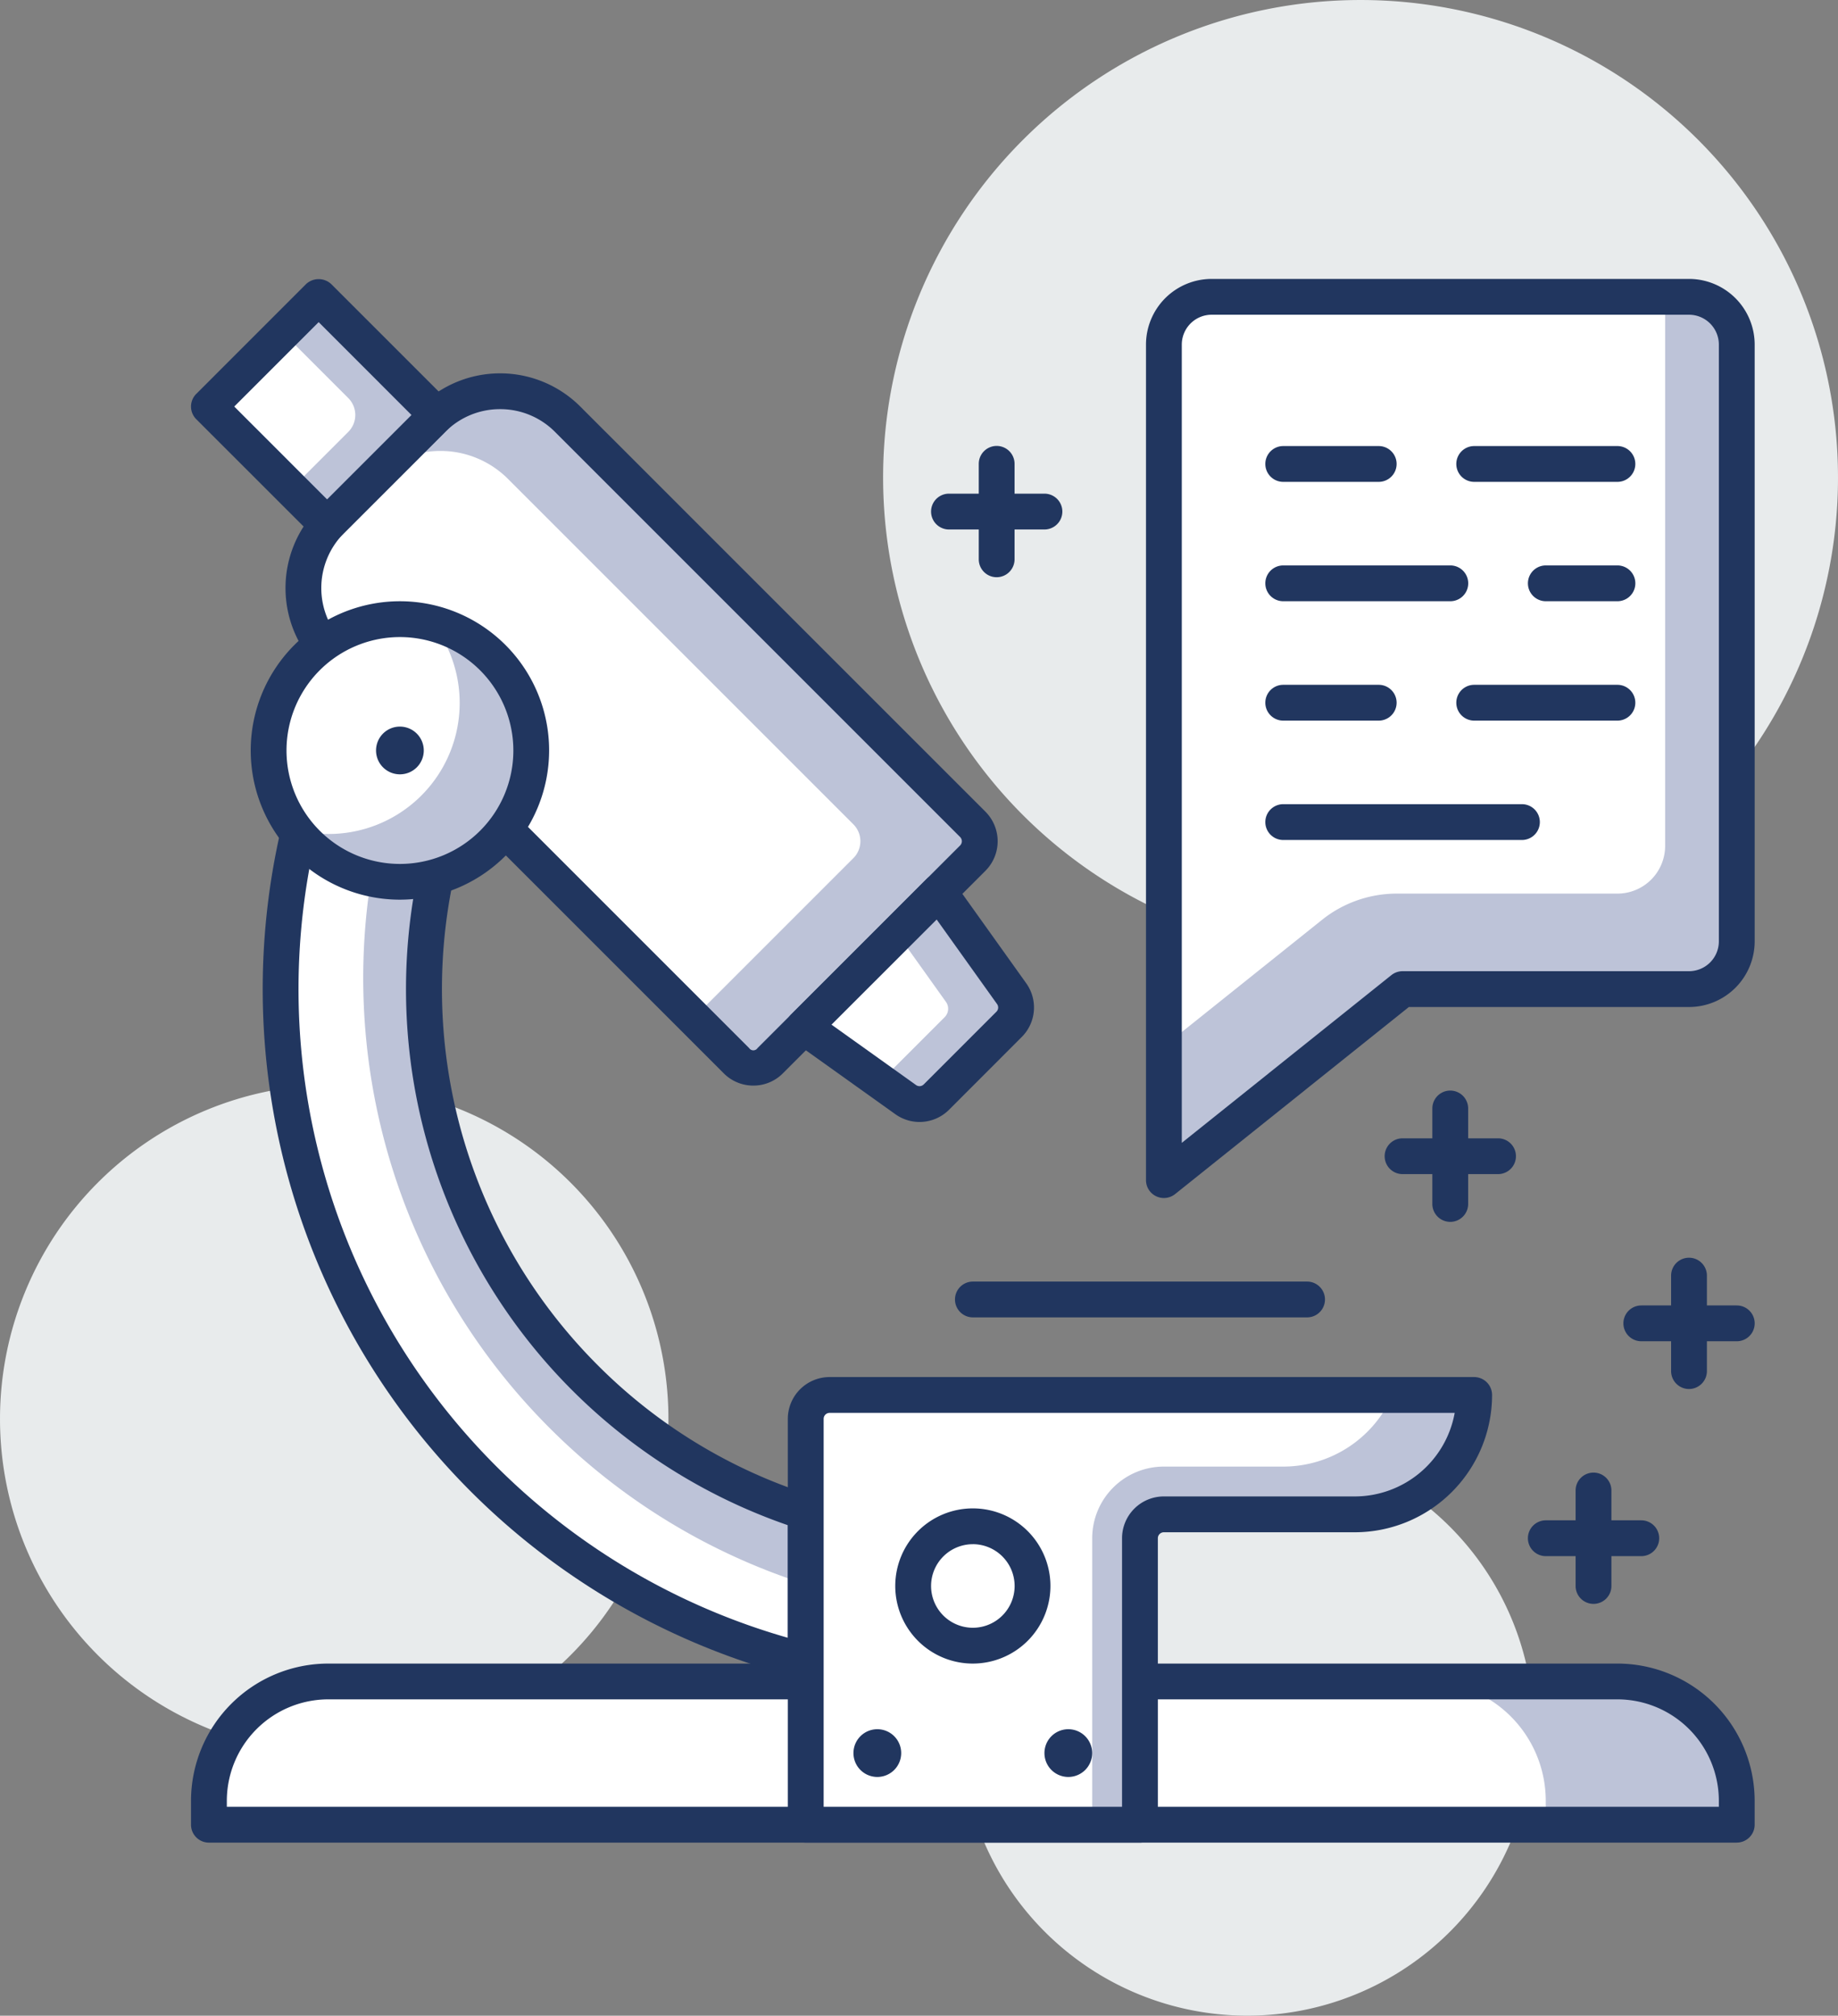
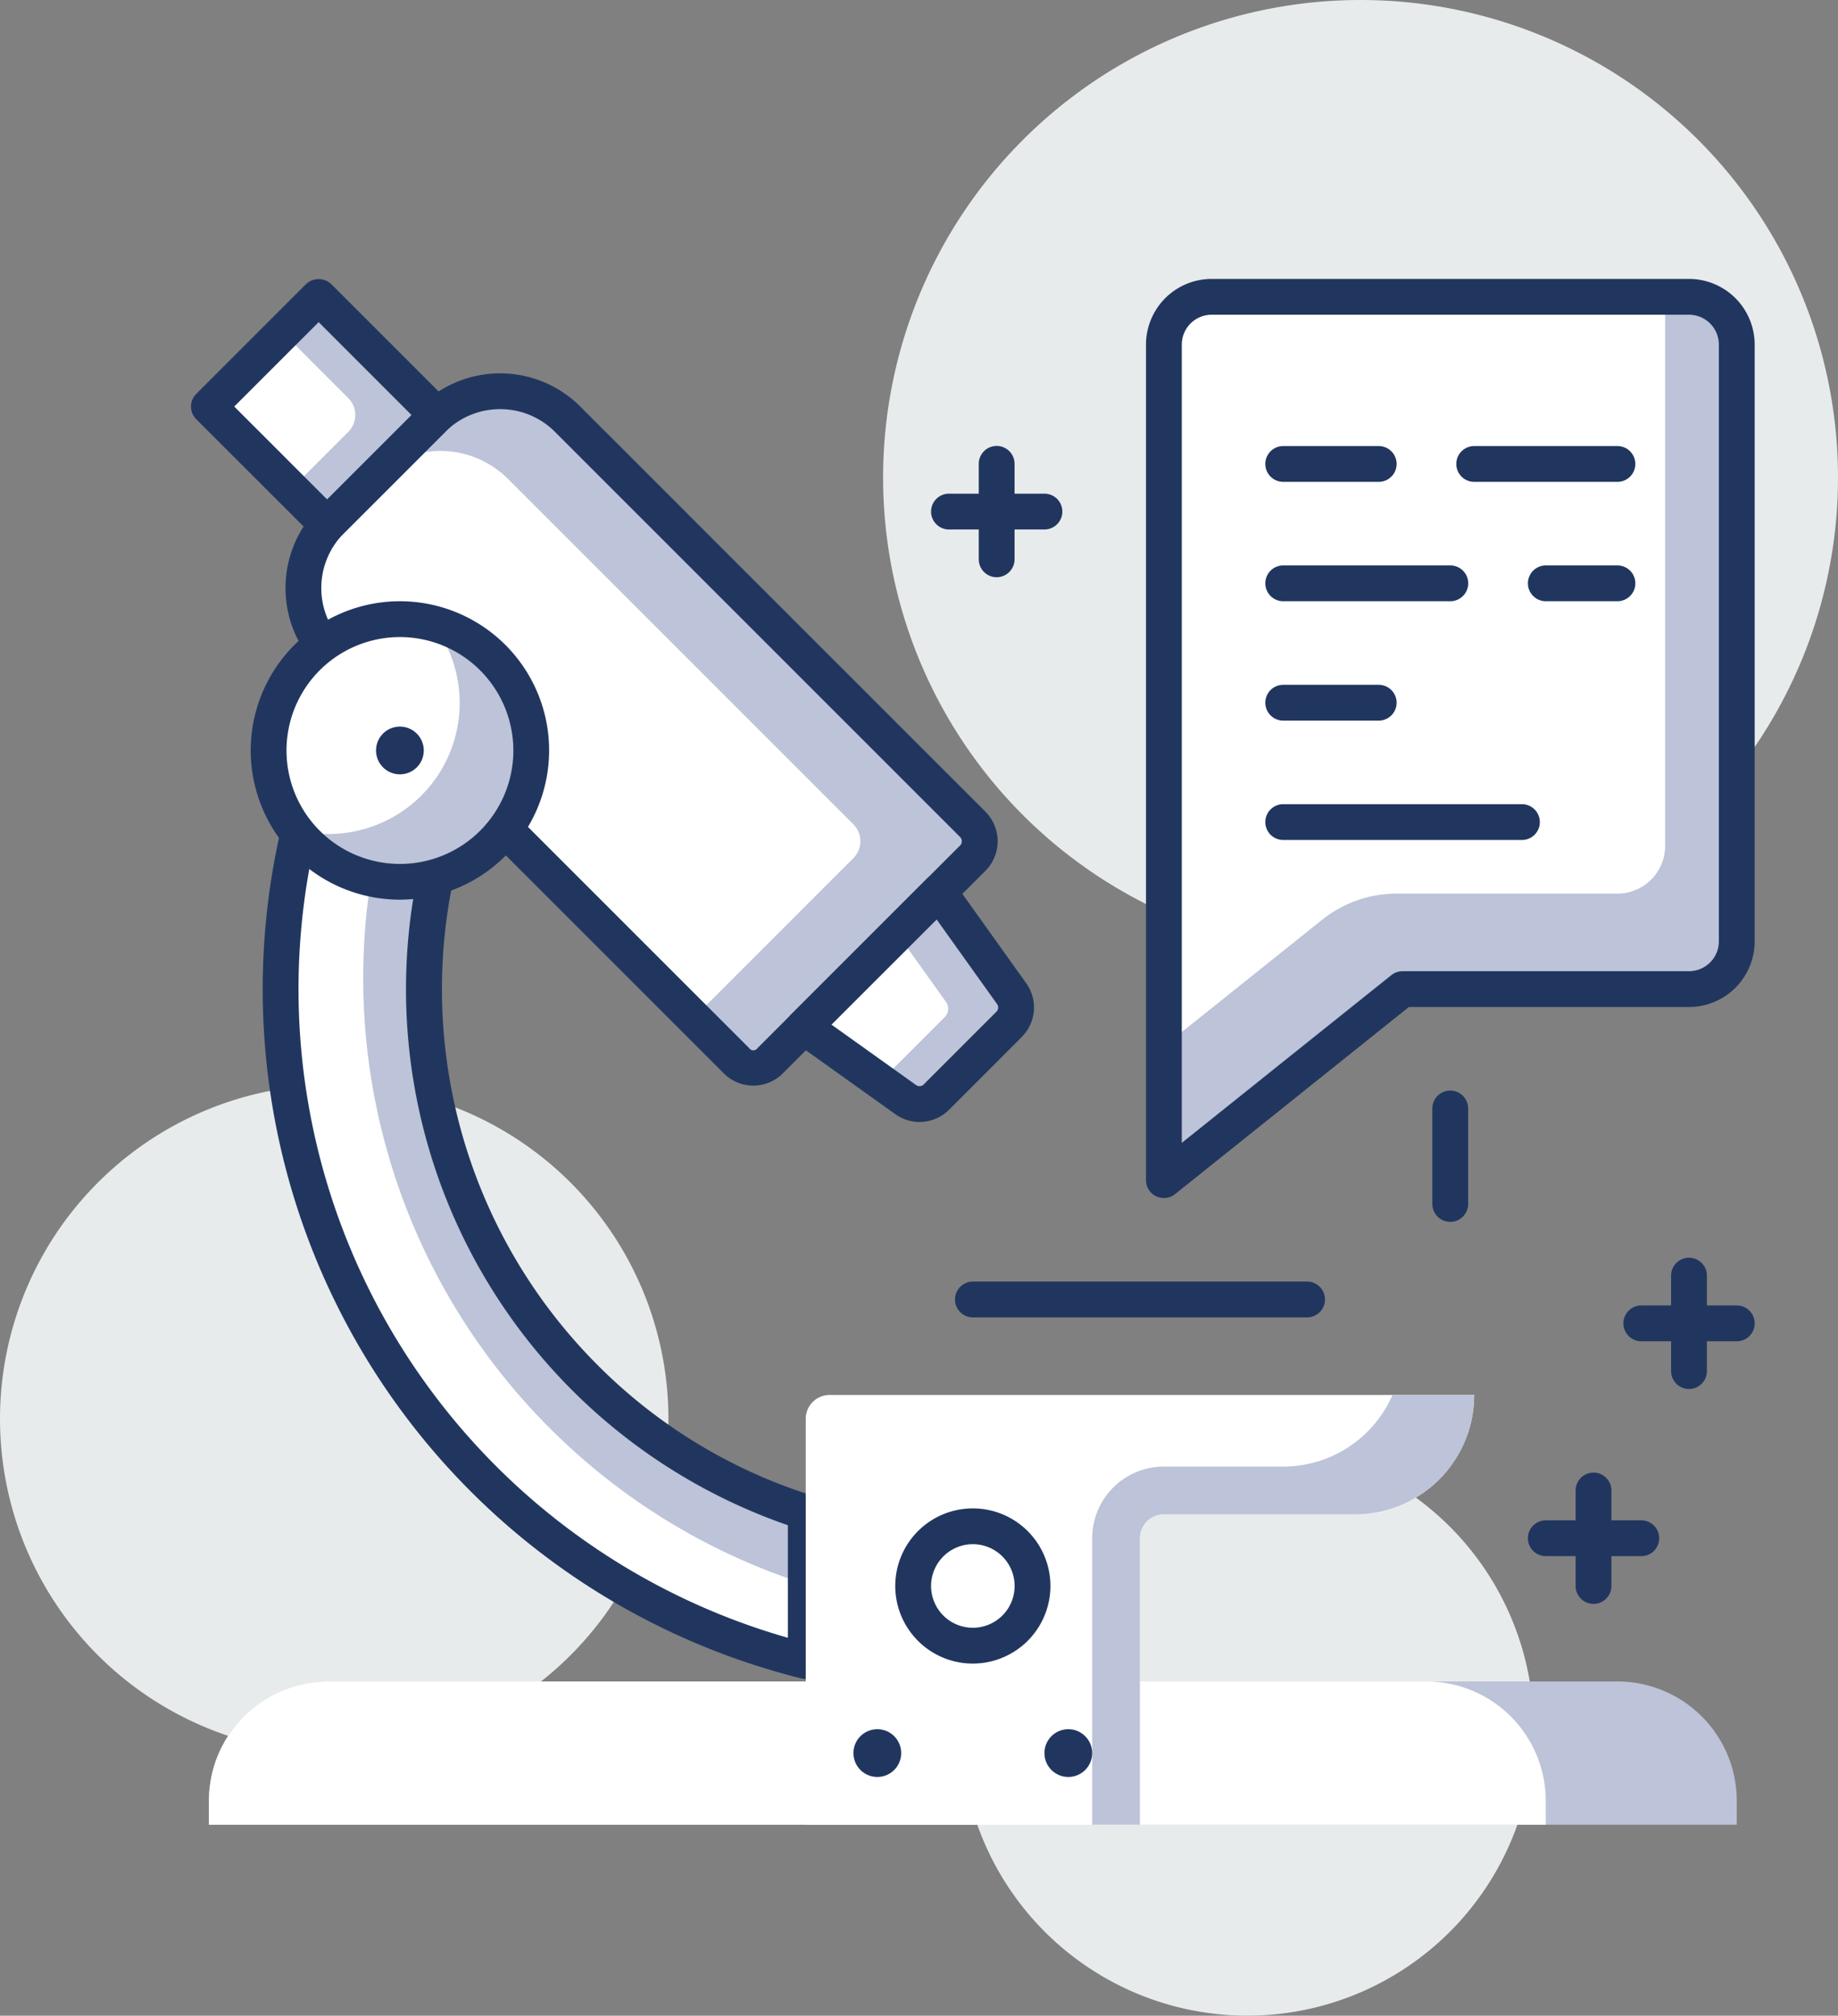
<svg xmlns="http://www.w3.org/2000/svg" width="225.235" height="247">
  <rect width="100%" height="100%" fill="#808080" stroke="none" />
  <defs>
    <clipPath id="a">
      <path data-name="Rectangle 214" fill="none" d="M0 0h225.235v247H0z" />
    </clipPath>
  </defs>
  <g data-name="Group 68" clip-path="url(#a)">
    <path data-name="Path 87" d="M81.911 173.87a40.955 40.955 0 11-40.956-40.956 40.955 40.955 0 0140.956 40.956" fill="#e8ebec" />
    <path data-name="Path 88" d="M187.953 211.897a35.1 35.1 0 11-35.1-35.1 35.1 35.1 0 0135.1 35.1" fill="#e8ebec" />
    <path data-name="Path 89" d="M225.235 58.509A58.508 58.508 0 11166.726.001a58.509 58.509 0 0158.508 58.508" fill="#e8ebec" />
    <path data-name="Path 90" d="M198.201 206.046H40.23a14.629 14.629 0 00-14.627 14.627v2.925h187.225v-2.925a14.627 14.627 0 00-14.627-14.627" fill="#bdc3d8" />
    <path data-name="Path 91" d="M174.795 206.046H40.227A14.629 14.629 0 0025.6 220.673v2.925h163.822v-2.925a14.629 14.629 0 00-14.627-14.627" fill="#fff" />
-     <path data-name="Path 92" d="M212.828 225.792H25.607a2.195 2.195 0 01-2.2-2.194v-2.929a16.84 16.84 0 0116.823-16.817h157.971a16.838 16.838 0 0116.821 16.817v2.925a2.193 2.193 0 01-2.194 2.194m-185.031-4.384h182.837v-.735a12.445 12.445 0 00-12.433-12.433H40.23a12.447 12.447 0 00-12.433 12.433z" fill="#21365f" />
    <path data-name="Path 93" d="M71.64 168.785a67.285 67.285 0 010-95.154L59.228 61.218A84.859 84.859 0 0098.741 203.55v-18.237a66.972 66.972 0 01-27.1-16.528" fill="#fff" />
    <path data-name="Path 94" d="M67.339 174.972a77.657 77.657 0 0031.4 19.156v-8.811a67.307 67.307 0 01-27.1-111.686l-6.55-6.547a77.954 77.954 0 002.25 107.889" fill="#bdc3d8" />
    <path data-name="Path 95" d="M98.741 205.741a2.168 2.168 0 01-.529-.064 87.048 87.048 0 01-40.535-146.01 2.191 2.191 0 013.1 0L73.19 72.08a2.189 2.189 0 010 3.1 65.168 65.168 0 000 92.053 64.339 64.339 0 0026.22 15.991 2.193 2.193 0 011.527 2.092v18.232a2.193 2.193 0 01-2.194 2.194m-39.495-141.4a82.662 82.662 0 0037.3 136.35v-13.794A69.507 69.507 0 0168.562 73.656z" fill="#21365f" />
    <path data-name="Path 96" d="M94.385 129.976l24.822-24.822a2.927 2.927 0 000-4.137L69.56 51.371a11.7 11.7 0 00-16.549 0l-12.41 12.41a11.7 11.7 0 000 16.549l49.645 49.646a2.926 2.926 0 004.139 0" fill="#fff" />
    <path data-name="Path 97" d="M119.206 101.016L69.56 51.369a11.7 11.7 0 00-16.546 0l-7.313 7.313a11.7 11.7 0 0116.546 0l42.331 42.334a2.927 2.927 0 010 4.137l-19.575 19.576 5.245 5.245a2.922 2.922 0 004.136 0l24.822-24.82a2.922 2.922 0 000-4.137" fill="#bdc3d8" />
    <path data-name="Path 98" d="M92.316 133.028a5.1 5.1 0 01-3.622-1.5L39.048 81.883a13.919 13.919 0 010-19.653L51.46 49.821a13.892 13.892 0 0119.653 0l49.647 49.644a5.127 5.127 0 010 7.24l-24.825 24.822a5.078 5.078 0 01-3.619 1.5m-31.029-82.89a9.439 9.439 0 00-6.723 2.785l-12.412 12.41a9.522 9.522 0 000 13.448l49.647 49.647a.62.62 0 001.036 0l24.821-24.825a.733.733 0 000-1.033L68.009 52.922a9.444 9.444 0 00-6.723-2.785" fill="#21365f" />
    <path data-name="Rectangle 213" fill="#bdc3d8" d="M25.603 49.819l13.443-13.443 14.479 14.479-13.443 13.443z" />
    <path data-name="Path 99" d="M25.603 49.818l9.057-9.06 8.021 8.024a2.926 2.926 0 010 4.139l-6.986 6.986z" fill="#fff" />
    <path data-name="Path 100" d="M40.081 66.489a2.182 2.182 0 01-1.55-.644L24.05 51.368a2.191 2.191 0 010-3.1l13.448-13.449a2.258 2.258 0 013.1 0l14.482 14.48a2.2 2.2 0 010 3.1L41.632 65.846a2.177 2.177 0 01-1.55.644M28.706 49.817l11.375 11.377 10.344-10.341-11.376-11.38z" fill="#21365f" />
    <path data-name="Path 101" d="M98.521 125.84l16.549-16.549 8.9 12.465a2.924 2.924 0 01-.313 3.768l-8.9 8.908a2.931 2.931 0 01-3.771.31z" fill="#fff" />
    <path data-name="Path 102" d="M123.97 121.753l-8.9-12.465-5.119 5.119 5.965 8.355a1.458 1.458 0 01-.155 1.881l-7.878 7.881 3.1 2.215a2.92 2.92 0 003.768-.31l8.908-8.908a2.927 2.927 0 00.31-3.768" fill="#bdc3d8" />
    <path data-name="Path 103" d="M112.686 137.486a5.112 5.112 0 01-2.978-.96l-12.462-8.9a2.195 2.195 0 01-.278-3.34l16.551-16.548a2.158 2.158 0 011.732-.635 2.184 2.184 0 011.6.913l8.9 12.465a5.1 5.1 0 01-.547 6.594l-8.9 8.908a5.119 5.119 0 01-3.618 1.503m-10.788-11.927l10.356 7.4a.725.725 0 00.942-.076l8.908-8.908a.726.726 0 00.079-.939l-7.4-10.359z" fill="#21365f" />
    <path data-name="Path 104" d="M160.174 161.43h-40.953a2.194 2.194 0 010-4.388h40.953a2.194 2.194 0 010 4.388" fill="#21365f" />
    <path data-name="Path 105" d="M98.738 173.866v49.732h40.955V188.49a2.926 2.926 0 012.925-2.925h23.406a14.625 14.625 0 0014.627-14.627h-78.989a2.925 2.925 0 00-2.925 2.925" fill="#fff" />
    <path data-name="Path 106" d="M170.642 170.938a14.615 14.615 0 01-13.392 8.776h-14.631a8.778 8.778 0 00-8.776 8.776v35.108h5.848V188.49a2.926 2.926 0 012.925-2.925h23.409a14.625 14.625 0 0014.627-14.627z" fill="#bdc3d8" />
-     <path data-name="Path 107" d="M139.694 225.792H98.742a2.195 2.195 0 01-2.2-2.194v-49.736a5.125 5.125 0 015.119-5.119h78.989a2.2 2.2 0 012.194 2.194 16.84 16.84 0 01-16.819 16.825h-23.406a.732.732 0 00-.731.731v35.108a2.195 2.195 0 01-2.194 2.194m-38.762-4.391h36.567V188.49a5.125 5.125 0 015.119-5.119h23.406a12.455 12.455 0 0012.24-10.239h-76.6a.732.732 0 00-.731.731z" fill="#21365f" />
    <path data-name="Path 108" d="M133.84 214.821a2.925 2.925 0 11-2.925-2.925 2.925 2.925 0 012.925 2.925" fill="#21365f" />
    <path data-name="Path 109" d="M126.529 194.341a7.313 7.313 0 11-7.313-7.313 7.312 7.312 0 017.313 7.313" fill="#fff" />
    <path data-name="Path 110" d="M119.216 203.852a9.508 9.508 0 119.508-9.508 9.519 9.519 0 01-9.508 9.508m0-14.627a5.119 5.119 0 105.119 5.119 5.125 5.125 0 00-5.119-5.122" fill="#21365f" />
    <path data-name="Path 111" d="M110.435 214.821a2.925 2.925 0 11-2.925-2.925 2.923 2.923 0 012.925 2.925" fill="#21365f" />
    <path data-name="Path 112" d="M65.098 91.961a16.09 16.09 0 11-16.09-16.09 16.09 16.09 0 0116.09 16.09" fill="#fff" />
    <path data-name="Path 113" d="M53.037 76.398a16.055 16.055 0 01-16.841 25.27 16.078 16.078 0 1016.841-25.27" fill="#bdc3d8" />
    <path data-name="Path 114" d="M49.009 110.244a18.284 18.284 0 1118.283-18.283 18.305 18.305 0 01-18.283 18.283m0-32.179a13.9 13.9 0 1013.9 13.9 13.912 13.912 0 00-13.9-13.9" fill="#21365f" />
    <path data-name="Path 115" d="M51.931 91.961a2.925 2.925 0 11-2.925-2.925 2.928 2.928 0 012.925 2.925" fill="#21365f" />
    <path data-name="Path 116" d="M206.978 36.373h-58.507a5.853 5.853 0 00-5.851 5.851V144.61l29.251-23.406h35.1a5.849 5.849 0 005.851-5.851V42.224a5.851 5.851 0 00-5.851-5.851" fill="#bdc3d8" />
    <path data-name="Path 117" d="M204.052 36.373h-55.581a5.853 5.853 0 00-5.851 5.851v86l19.397-15.516a14.641 14.641 0 019.139-3.206h27.045a5.851 5.851 0 005.851-5.851z" fill="#fff" />
    <path data-name="Path 118" d="M142.628 146.804a2.193 2.193 0 01-2.194-2.194V42.224a8.053 8.053 0 018.045-8.045h58.5a8.053 8.053 0 018.045 8.045v73.129a8.053 8.053 0 01-8.045 8.045h-34.332l-28.648 22.926a2.207 2.207 0 01-1.372.48m5.851-108.237a3.662 3.662 0 00-3.657 3.657v97.819l25.685-20.554a2.2 2.2 0 011.372-.48h35.1a3.662 3.662 0 003.657-3.657V42.224a3.662 3.662 0 00-3.657-3.657z" fill="#21365f" />
    <path data-name="Path 119" d="M198.204 59.047h-17.549a2.194 2.194 0 010-4.388h17.549a2.194 2.194 0 010 4.388" fill="#21365f" />
    <path data-name="Path 120" d="M168.952 59.047h-11.7a2.194 2.194 0 010-4.388h11.7a2.194 2.194 0 010 4.388" fill="#21365f" />
    <path data-name="Path 121" d="M198.204 73.674h-8.773a2.194 2.194 0 010-4.388h8.776a2.194 2.194 0 010 4.388" fill="#21365f" />
    <path data-name="Path 122" d="M177.727 73.674h-20.475a2.194 2.194 0 010-4.388h20.475a2.194 2.194 0 010 4.388" fill="#21365f" />
-     <path data-name="Path 123" d="M198.204 88.304h-17.549a2.194 2.194 0 010-4.388h17.549a2.194 2.194 0 010 4.388" fill="#21365f" />
    <path data-name="Path 124" d="M168.952 88.304h-11.7a2.194 2.194 0 010-4.388h11.7a2.194 2.194 0 010 4.388" fill="#21365f" />
    <path data-name="Path 125" d="M186.503 102.931h-29.251a2.194 2.194 0 110-4.388h29.251a2.194 2.194 0 010 4.388" fill="#21365f" />
    <path data-name="Path 126" d="M201.129 190.687h-11.7a2.194 2.194 0 010-4.388h11.7a2.194 2.194 0 010 4.388" fill="#21365f" />
    <path data-name="Path 127" d="M195.28 196.538a2.195 2.195 0 01-2.2-2.194v-11.7a2.194 2.194 0 014.388 0v11.7a2.195 2.195 0 01-2.188 2.194" fill="#21365f" />
    <path data-name="Path 128" d="M212.832 164.356h-11.7a2.194 2.194 0 010-4.388h11.7a2.194 2.194 0 010 4.388" fill="#21365f" />
    <path data-name="Path 129" d="M206.983 170.207a2.195 2.195 0 01-2.2-2.194v-11.7a2.194 2.194 0 014.388 0v11.7a2.2 2.2 0 01-2.188 2.194" fill="#21365f" />
-     <path data-name="Path 130" d="M183.575 143.875h-11.7a2.194 2.194 0 010-4.388h11.7a2.194 2.194 0 010 4.388" fill="#21365f" />
    <path data-name="Path 131" d="M177.725 149.726a2.195 2.195 0 01-2.2-2.194v-11.7a2.194 2.194 0 114.388 0v11.7a2.195 2.195 0 01-2.188 2.194" fill="#21365f" />
    <path data-name="Path 132" d="M127.99 64.881h-11.7a2.194 2.194 0 010-4.388h11.7a2.194 2.194 0 010 4.388" fill="#21365f" />
    <path data-name="Path 133" d="M122.135 70.732a2.193 2.193 0 01-2.194-2.194v-11.7a2.194 2.194 0 114.388 0v11.7a2.2 2.2 0 01-2.194 2.194" fill="#21365f" />
  </g>
</svg>